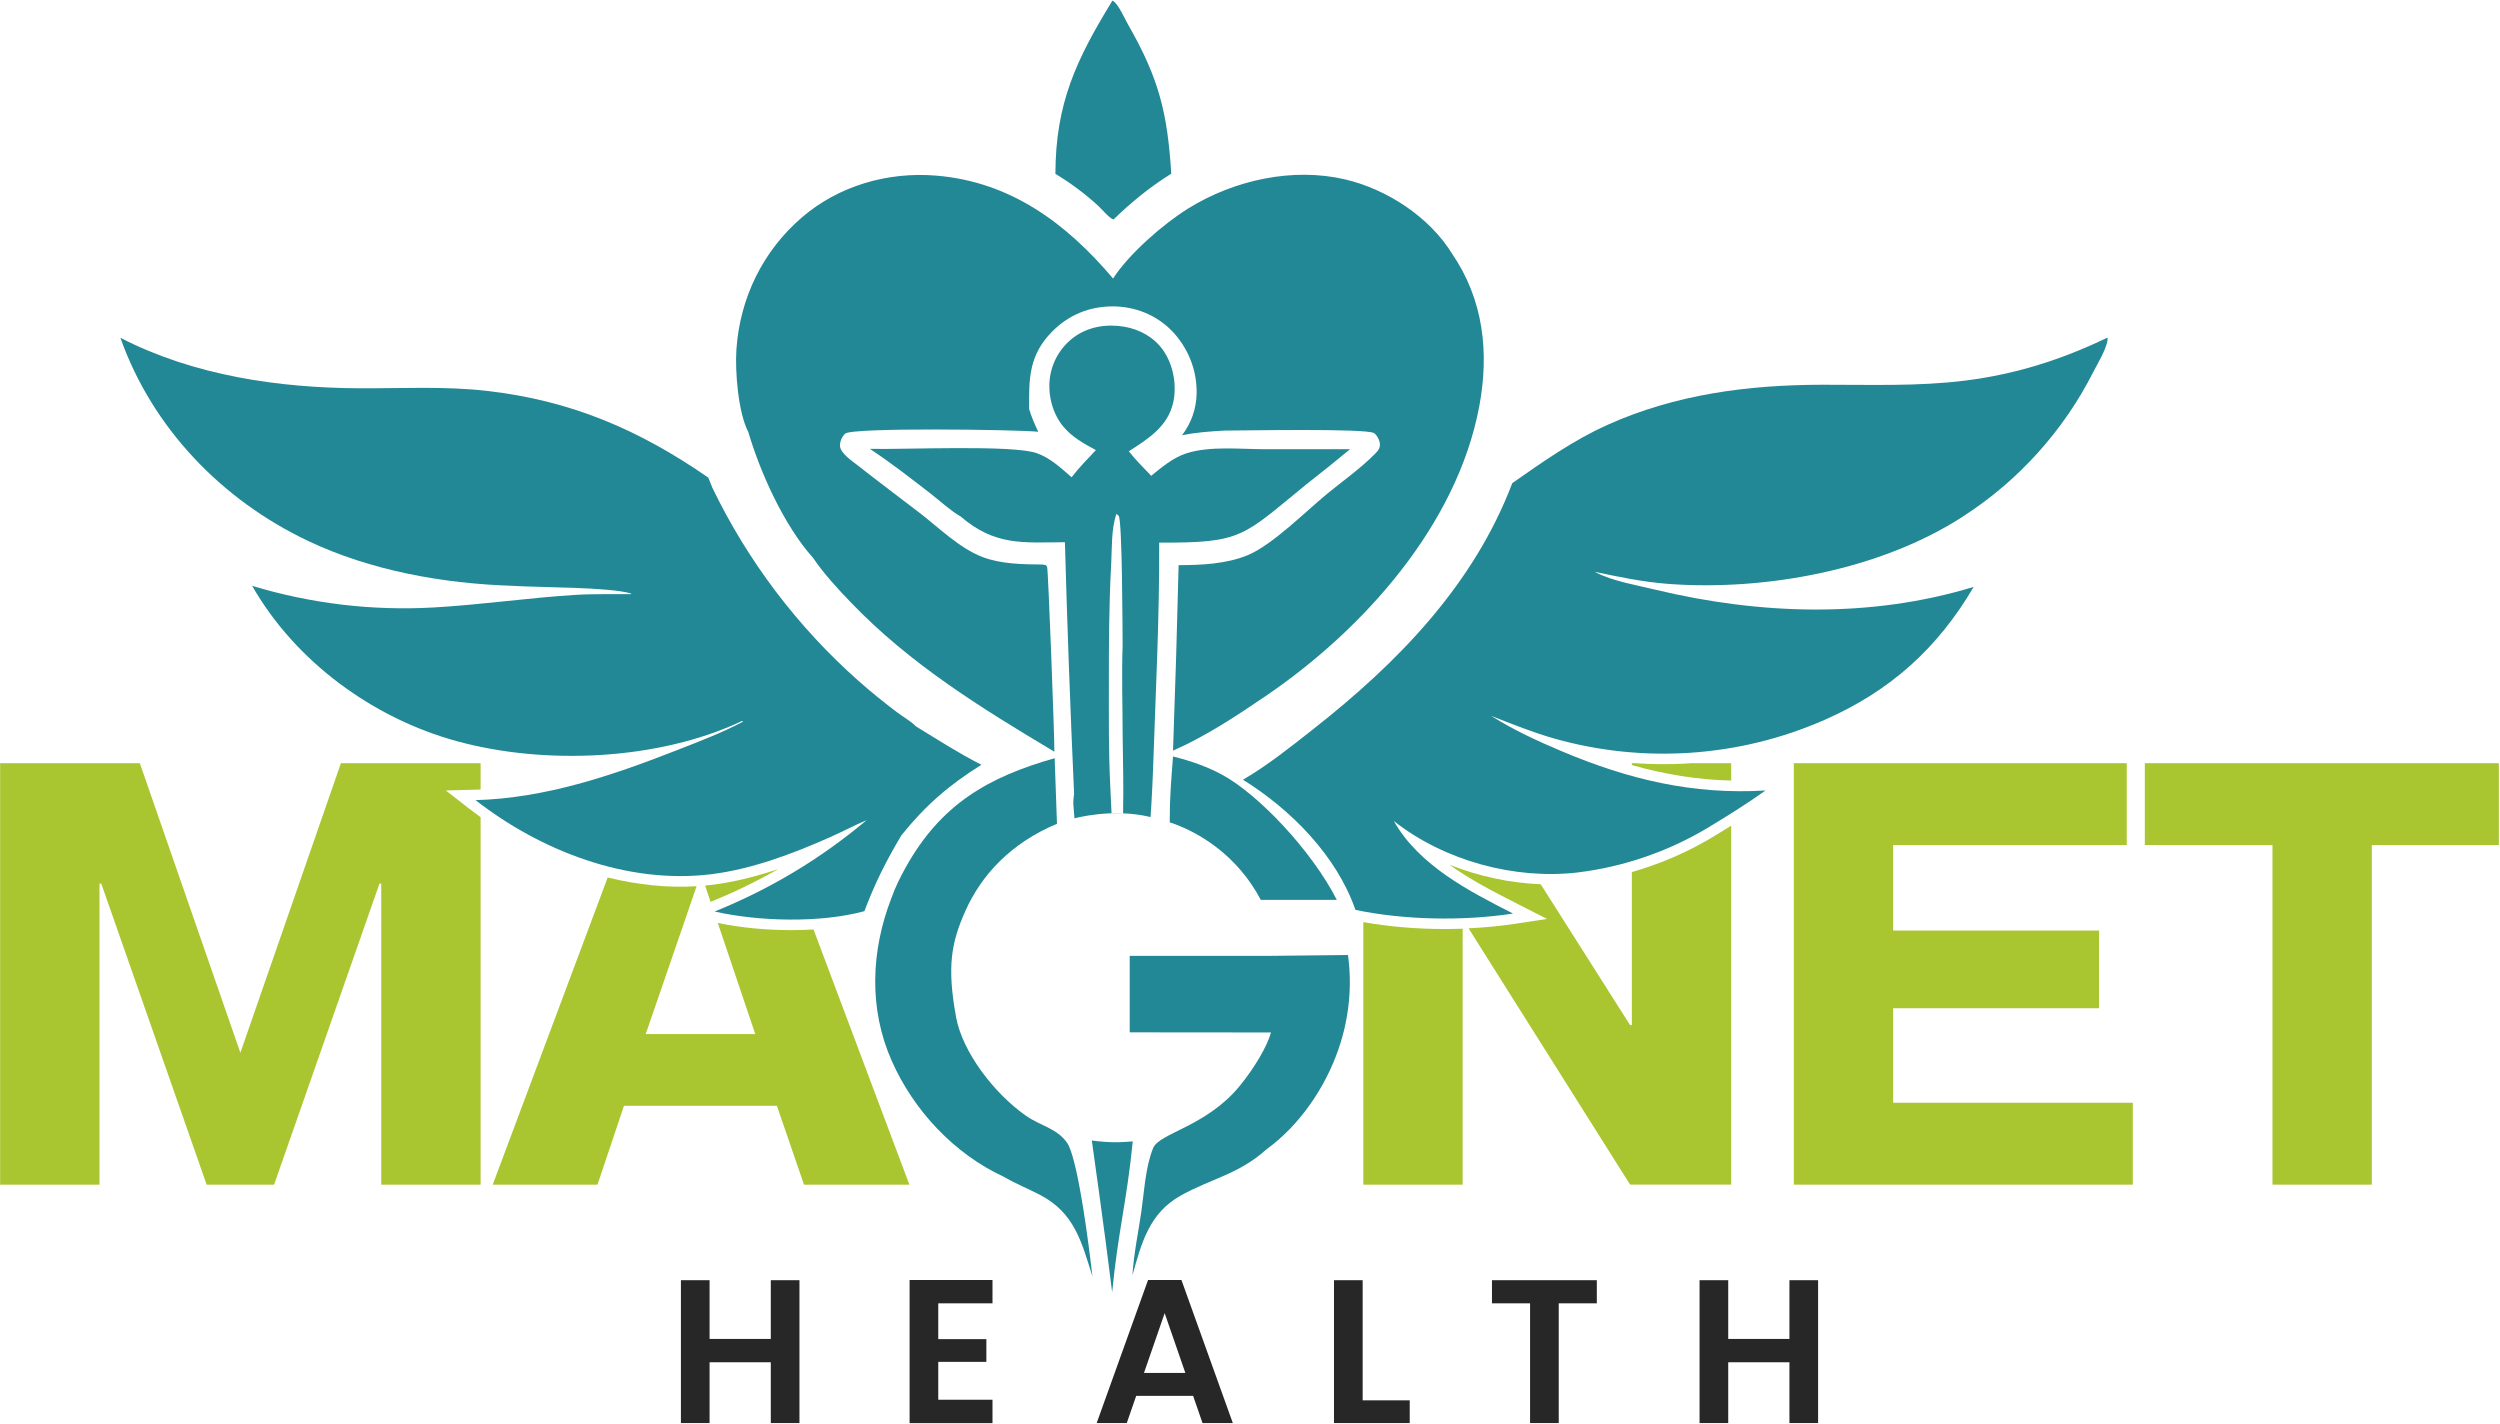
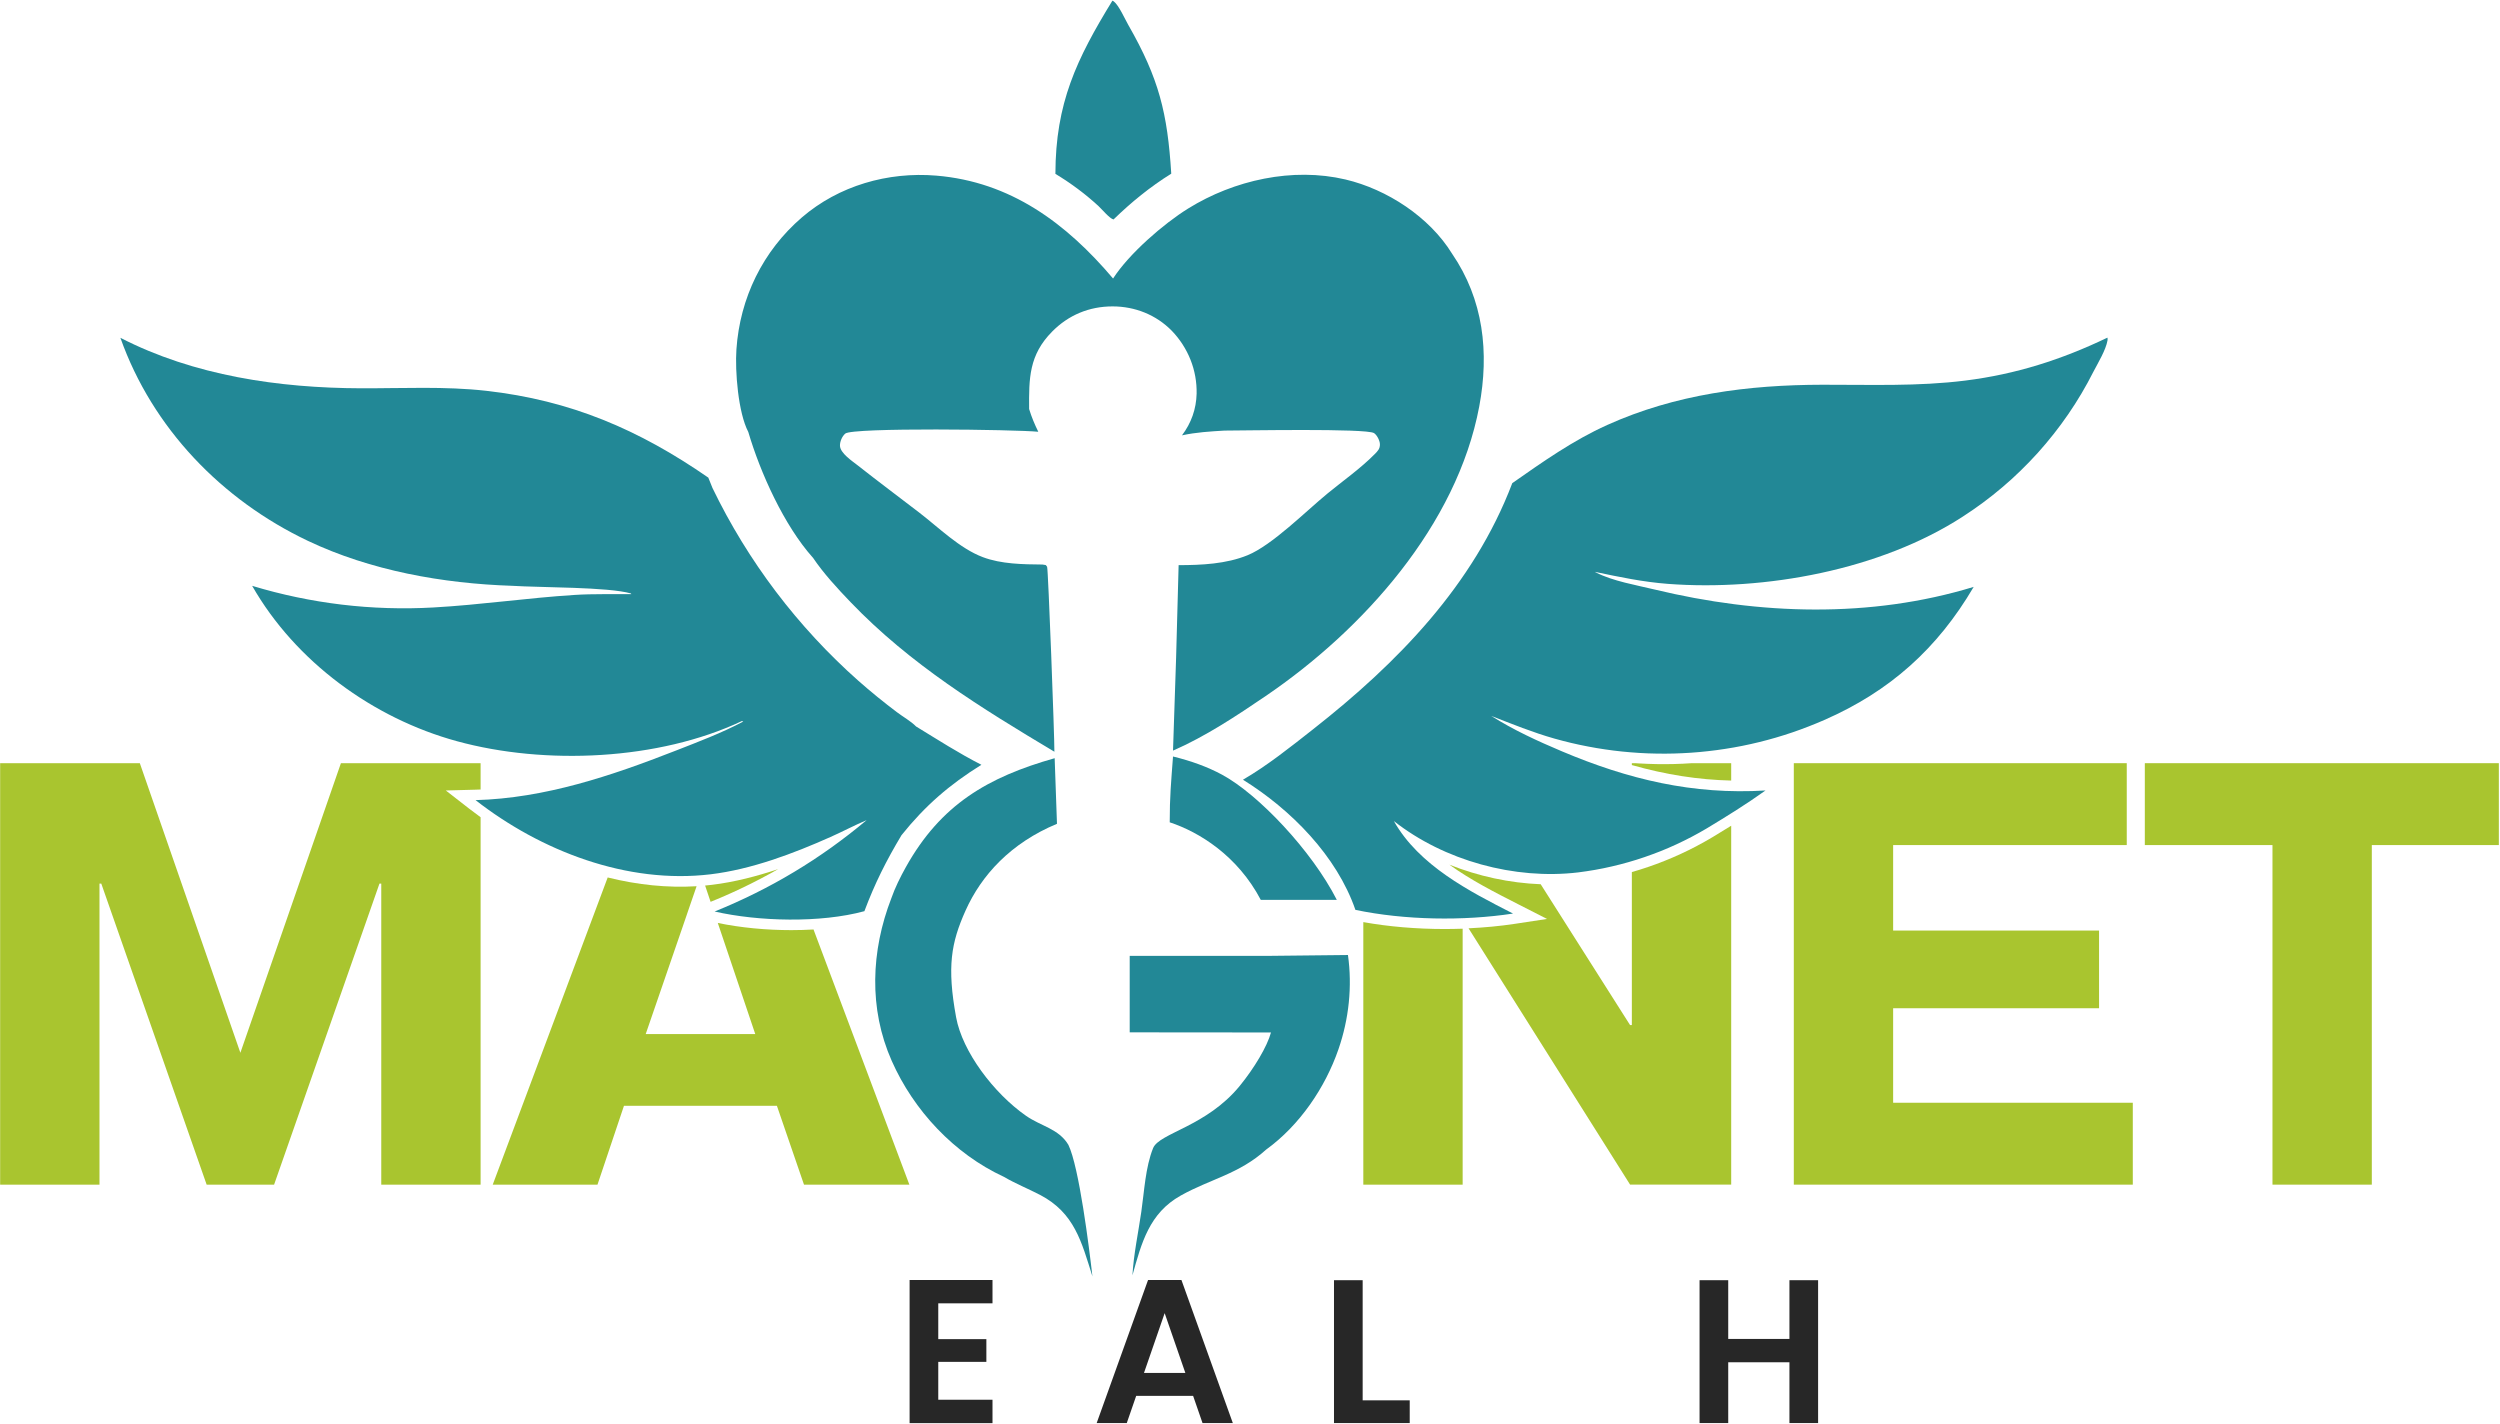
<svg xmlns="http://www.w3.org/2000/svg" viewBox="0 0 1921 1094" fill="none">
-   <path d="M614.307 983.706V1093.49H592.279V1046.78H545.241V1093.49H523.213V983.706H545.241V1028.84H592.279V983.706H614.307Z" fill="#272727" />
  <path d="M720.962 1001.47V1029.01H757.926V1046.48H720.962V1075.58H762.637V1093.52H698.934V983.555H762.637V1001.5H720.962V1001.47Z" fill="#272727" />
  <path d="M916.781 1072.57H873.051L865.809 1093.49H842.679L882.173 983.53H907.81L947.304 1093.49H924.023L916.781 1072.57ZM910.817 1054.95L894.929 1009.02L879.041 1054.95H910.817Z" fill="#272727" />
  <path d="M1047.04 1076.03H1083.23V1093.49H1025.04V983.706H1047.07V1076.05L1047.04 1076.03Z" fill="#272727" />
-   <path d="M1227 983.706V1001.47H1197.73V1093.49H1175.7V1001.47H1146.43V983.706H1226.97H1227Z" fill="#272727" />
  <path d="M1397.03 983.706V1093.49H1375V1046.78H1327.97V1093.49H1305.94V983.706H1327.97V1028.84H1375V983.706H1397.03Z" fill="#272727" />
  <path d="M1648.08 649.355V586.429H1920.11V649.355H1822.5V910.28H1746.17V649.355H1648.08Z" fill="#A9C52F" />
  <path d="M754.142 587.682C736.8 578.861 720.486 568.335 703.896 558.211C699.987 554.176 693.772 550.743 689.186 547.235C678.986 539.566 669.088 531.522 659.54 523.077C653.701 517.915 648.012 512.602 642.449 507.139C636.886 501.701 631.448 496.112 626.16 490.374C620.872 484.66 615.735 478.821 610.723 472.832C605.711 466.867 600.874 460.778 596.163 454.563C591.477 448.348 586.916 442.033 582.53 435.592C578.145 429.152 573.91 422.611 569.85 415.97C565.79 409.329 561.881 402.588 558.147 395.747C554.413 388.906 550.854 381.989 547.471 374.972L544.264 367.003C490.911 330.065 438.435 307.586 373.58 300.293C341.653 296.71 309.476 298.464 277.424 298.364C214.423 298.163 149.067 288.69 92.506 259.571C117.14 328.987 170.443 384.169 236.602 415.595C284.842 438.499 340.25 448.373 393.327 450.127C414.703 451.506 467.68 450.979 484.796 456.016L485.097 456.543C470.512 456.693 456.178 456.217 441.568 457.144C405.281 459.424 369.144 464.787 332.857 466.792C326.993 467.118 321.129 467.318 315.265 467.394C309.401 467.469 303.537 467.394 297.673 467.218C291.809 467.043 285.945 466.717 280.106 466.291C274.242 465.84 268.403 465.289 262.589 464.587C256.75 463.885 250.961 463.058 245.147 462.106C239.358 461.154 233.594 460.076 227.856 458.873C222.117 457.67 216.403 456.342 210.715 454.889C205.026 453.435 199.387 451.856 193.749 450.152C227.079 508.492 286.697 551.921 351.101 569.538C418.888 588.108 506.047 584.274 570.101 554.051L571.103 554.452C554.338 563.323 536.62 569.989 519.003 576.881C469.86 596.102 418.763 613.368 365.41 614.822C415.58 653.915 481.889 679.552 546.043 671.808C577.393 668.024 609.37 655.97 638.114 643.165C647.461 639.005 656.533 634.168 665.93 630.184C661.57 633.842 657.134 637.426 652.623 640.934C648.112 644.418 643.552 647.826 638.915 651.159C634.279 654.467 629.568 657.699 624.807 660.832C620.045 663.965 615.209 666.997 610.322 669.929C605.435 672.861 600.498 675.718 595.486 678.449C590.499 681.181 585.437 683.837 580.325 686.368C575.213 688.899 570.076 691.355 564.863 693.686C559.651 696.016 554.413 698.272 549.125 700.402C582.631 708.095 630.52 709.348 664.201 700.151C672.245 678.725 680.941 661.459 692.694 641.786C710.838 619.132 729.583 602.918 754.116 587.657" fill="#228896" />
  <path d="M855.635 168.628C869.518 155.171 883.552 143.743 899.991 133.443C897.109 86.907 890.568 60.368 866.987 19.17C864.33 14.534 859.845 4.259 855.86 1.101C855.534 0.851 855.159 0.7 854.783 0.5C827.192 45.483 811.053 79.314 810.978 133.594C822.931 140.836 833.732 148.855 844.032 158.303C846.738 160.809 852.703 168.026 855.635 168.628Z" fill="#228896" />
  <path d="M624.556 428.375C632.826 440.654 643.351 452.007 653.601 462.707C699.486 510.522 753.816 543.927 810.201 577.633C810.276 565.955 805.439 437.372 804.612 435.567C804.362 435.041 803.911 434.665 803.56 434.189L801.054 433.788C785.968 433.638 769.453 433.487 755.169 428.099C737.426 421.408 721.338 405.395 706.402 393.917C690.614 381.788 674.651 369.885 659.014 357.555C654.879 354.298 645.556 348.208 645.431 342.469C645.356 339.237 647.06 335.302 649.491 333.172C654.979 328.36 780.855 330.039 797.821 331.769C794.964 325.955 792.684 320.517 790.779 314.302C790.604 290.645 790.654 272.852 808.422 254.834C821.027 242.054 836.965 235.438 854.908 235.438C872.074 235.438 888.363 241.878 900.417 254.183C901.194 254.985 901.946 255.787 902.672 256.639C903.399 257.466 904.126 258.318 904.802 259.195C905.504 260.072 906.156 260.949 906.807 261.851C907.459 262.753 908.085 263.681 908.687 264.608C909.288 265.535 909.865 266.487 910.416 267.439C910.967 268.392 911.493 269.369 912.02 270.372C912.521 271.349 913.022 272.351 913.473 273.354C913.924 274.356 914.375 275.384 914.776 276.411C915.177 277.438 915.553 278.491 915.929 279.544C916.28 280.596 916.631 281.649 916.932 282.726C917.232 283.804 917.508 284.856 917.758 285.959C918.009 287.036 918.235 288.114 918.435 289.217C918.636 290.294 918.811 291.397 918.936 292.5C919.087 293.602 919.212 294.705 919.287 295.807C919.387 296.91 919.437 298.013 919.462 299.14C919.488 300.243 919.513 301.371 919.488 302.473C919.187 314.327 915.378 325.053 908.236 334.525C919.037 332.145 929.812 331.543 940.814 330.866C954.547 330.866 1049.95 329.012 1055.81 332.796C1058.09 334.275 1060.25 338.585 1060.33 341.266C1060.43 344.925 1058.57 346.704 1056.19 349.085C1045.36 360.036 1031.96 369.434 1020.05 379.207C1003.24 393.015 977.552 418.877 958.682 426.621C942.242 433.362 923.172 434.239 905.655 434.264C904.502 481.778 903.073 529.267 901.344 576.781C926.429 565.804 949.986 550.167 972.59 534.805C1047.47 483.908 1119.54 403.516 1136.66 312.272C1144.43 270.848 1139.92 230.2 1115.76 194.916C1098.44 166.748 1065.79 145.472 1033.91 137.929C993.264 128.331 948.257 138.38 913.122 160.132C894.052 171.936 867.588 194.941 855.284 214.012C819.272 171.485 776.52 139.683 719.408 134.947C682.269 131.865 644.579 142.641 616.161 167.074C586.139 192.886 568.572 228.972 565.865 268.467C564.713 285.182 567.219 317.159 574.987 331.919C584.209 363.269 602.528 403.816 624.556 428.45" fill="#228896" />
-   <path d="M884.103 627.828C884.103 627.828 885.431 608.031 885.982 591.742C887.937 533.577 890.994 475.137 890.719 416.923C954.973 417.324 954.747 412.111 1003.86 372.115C1015.17 363.294 1026.34 354.298 1037.4 345.176H972.114C953.344 345.201 929.236 342.469 911.293 348.459C901.144 351.842 892.774 358.984 884.579 365.6C878.815 359.46 872.525 353.421 867.388 346.755C882.248 337.207 897.41 327.784 901.52 309.14C904.401 296.108 901.595 280.546 894.027 269.52C887.01 259.27 875.883 253.08 863.779 251.025C850.422 248.77 836.363 250.925 825.262 259.07C824.61 259.546 823.984 260.022 823.382 260.523C822.781 261.024 822.154 261.551 821.578 262.077C821.002 262.603 820.425 263.154 819.849 263.731C819.298 264.307 818.746 264.884 818.22 265.46C817.694 266.061 817.167 266.663 816.666 267.264C816.165 267.891 815.689 268.517 815.213 269.169C814.737 269.82 814.286 270.472 813.859 271.123C813.433 271.8 813.007 272.477 812.606 273.153C812.206 273.855 811.83 274.532 811.454 275.258C811.103 275.96 810.752 276.687 810.426 277.414C810.1 278.14 809.8 278.867 809.499 279.619C809.223 280.371 808.948 281.097 808.697 281.874C808.447 282.626 808.221 283.378 807.995 284.155C807.795 284.932 807.595 285.683 807.419 286.46C807.244 287.237 807.093 288.014 806.968 288.791C806.843 289.568 806.717 290.37 806.642 291.147C805.189 303.927 808.822 317.936 817.117 327.859C823.909 335.979 832.905 340.941 842.077 345.853C835.712 352.644 829.096 359.335 823.407 366.728C815.188 359.56 807.093 351.942 796.643 348.208C778.049 341.617 694.649 345.552 668.411 344.9C684.725 355.701 700.012 367.605 715.449 379.583C722.666 385.197 730.334 392.414 738.203 396.9C764.416 419.379 785.667 416.948 818.27 416.622C820.074 481.102 822.43 545.556 825.337 610.01C824.184 618.506 824.811 616.526 825.613 628.83C825.613 628.83 854.457 620.686 884.053 627.803M838.945 876.348C838.945 876.348 848.868 946.065 854.582 992.978C859.093 946.366 865.784 923.662 870.42 877.025C870.42 877.025 862.702 877.852 854.607 877.677C846.538 877.501 838.945 876.348 838.945 876.348ZM853.079 602.968C851.851 577.658 852.051 552.072 852.051 526.736C852.051 495.536 852.101 464.662 853.83 433.538C854.532 420.957 853.78 406.824 857.865 394.795C858.166 395.045 859.419 396.123 859.619 396.399C862.351 400.333 862.526 483.808 862.626 496.012C861.799 518.992 862.626 542.148 862.651 565.178C862.877 589.336 863.428 600.889 862.977 625.021H854.106L853.079 602.994V602.968Z" fill="#228896" />
  <path d="M810.401 582.595C759.003 597.18 722.867 618.205 696.002 666.395C691.817 673.913 687.732 682.108 684.901 690.227C669.288 730.649 667.409 774.955 685.176 815.102C702.067 853.318 733.166 886.598 771.308 904.24C780.204 909.453 790.002 913.387 799.149 918.148C825.663 931.982 831.051 954.235 839.421 980.773C836.94 958.921 829.171 896.622 820.952 879.706C813.559 867.302 800.001 865.472 788.399 857.378C763.539 840.011 739.481 808.06 734.67 781.671C727.578 742.803 730.836 724.459 741.912 699.725C754.142 672.435 776.671 647.776 812.181 633.015" fill="#228896" />
  <path d="M975.447 734.483H868.064V793.249L976.625 793.349C973.743 804.05 963.719 820.84 952.642 834.373C927.056 865.698 890.744 870.584 886.032 882.237C880.118 896.948 879.266 915.417 876.986 931.129C874.655 947.293 871.097 963.682 870.169 979.971C877.161 954.911 883.1 932.182 907.308 918.65C930.213 905.844 952.141 902.135 972.916 883.34C998.527 864.795 1018.22 835.926 1028.47 806.255C1036.54 782.924 1039.15 757.99 1035.77 733.832M1027.2 691.455C1007.95 653.589 966.776 610.211 938.984 595.25C927.883 589.26 915.353 584.725 901.344 581.291C899.891 600.838 898.788 612.266 898.813 631.863C921.417 639.305 950.938 657.499 968.781 691.455" fill="#228896" />
  <path d="M1619.29 259.471C1584 276.411 1549.05 287.538 1510.2 292.424C1473.69 297.01 1437.03 295.557 1400.31 295.632C1343.25 295.732 1287.37 302.95 1234.94 326.581C1208.63 338.46 1185.6 354.774 1162.04 371.238C1132.25 449.676 1073.86 509.419 1008.85 560.467C991.861 573.824 973.793 588.283 955.098 599.134C991.961 622.089 1027.12 657.549 1041.5 699.149C1079.37 707.068 1124.43 707.795 1162.62 701.981C1128.84 684.764 1090.42 665.117 1071.03 630.885C1109.67 661.333 1163.87 676.169 1212.67 670.355C1217 669.804 1221.34 669.152 1225.65 668.4C1229.96 667.648 1234.24 666.771 1238.53 665.769C1242.79 664.792 1247.05 663.689 1251.26 662.486C1255.47 661.283 1259.65 659.98 1263.79 658.552C1267.92 657.123 1272.03 655.62 1276.12 653.991C1280.18 652.362 1284.21 650.633 1288.2 648.778C1292.18 646.949 1296.09 644.994 1299.97 642.964C1303.86 640.934 1307.67 638.779 1311.45 636.549C1326.81 627.277 1342.02 617.854 1356.61 607.404C1300.78 610.812 1251.16 598.859 1200.14 577.307C1181.44 569.413 1163.02 560.943 1145.83 550.092C1161.84 556.307 1177.93 562.872 1194.47 567.534C1196.6 568.135 1198.73 568.711 1200.86 569.263C1202.99 569.814 1205.15 570.34 1207.3 570.867C1209.46 571.368 1211.61 571.869 1213.77 572.32C1215.92 572.771 1218.1 573.222 1220.26 573.623C1222.41 574.049 1224.59 574.425 1226.77 574.801C1228.95 575.177 1231.13 575.528 1233.31 575.829C1235.49 576.154 1237.68 576.455 1239.88 576.731C1242.06 577.006 1244.27 577.257 1246.47 577.482C1248.68 577.708 1250.86 577.908 1253.06 578.084C1255.27 578.259 1257.47 578.41 1259.68 578.56C1261.88 578.685 1264.09 578.811 1266.29 578.886C1268.5 578.961 1270.7 579.036 1272.91 579.061C1275.11 579.086 1277.32 579.111 1279.53 579.111C1281.73 579.111 1283.94 579.061 1286.14 579.011C1288.35 578.961 1290.55 578.861 1292.76 578.76C1294.96 578.66 1297.17 578.535 1299.37 578.385C1301.58 578.234 1303.78 578.059 1305.99 577.858C1308.19 577.658 1310.37 577.432 1312.58 577.182C1314.78 576.931 1316.97 576.655 1319.15 576.38C1321.33 576.079 1323.53 575.778 1325.71 575.427C1327.89 575.077 1330.07 574.726 1332.25 574.35C1334.43 573.949 1336.59 573.548 1338.77 573.122C1340.92 572.696 1343.1 572.22 1345.26 571.744C1347.41 571.268 1349.57 570.766 1351.7 570.24C1353.85 569.714 1355.98 569.163 1358.11 568.586C1360.24 568.01 1362.37 567.408 1364.48 566.807C1366.61 566.18 1368.71 565.554 1370.82 564.877C1372.92 564.226 1375.03 563.524 1377.11 562.822C1379.19 562.121 1381.29 561.394 1383.35 560.617C1385.43 559.865 1387.48 559.088 1389.54 558.286C1391.59 557.485 1393.65 556.657 1395.68 555.83C1397.73 554.978 1399.76 554.126 1401.77 553.249C1452.21 531.172 1488.78 498.343 1516.59 450.954C1437.05 475.263 1352 472.381 1271.73 453.059C1257.57 449.651 1239.28 446.544 1226.35 439.903C1226.05 439.752 1225.77 439.577 1225.5 439.402C1244.12 443.336 1262.63 447.22 1281.66 448.649C1356.13 454.262 1444.97 437.998 1508.22 396.95C1510.88 395.246 1513.51 393.492 1516.09 391.687C1518.7 389.883 1521.25 388.054 1523.79 386.174C1526.32 384.295 1528.82 382.365 1531.3 380.41C1533.78 378.456 1536.22 376.451 1538.62 374.396C1541.03 372.341 1543.41 370.261 1545.74 368.156C1548.07 366.026 1550.37 363.871 1552.63 361.665C1554.88 359.46 1557.12 357.23 1559.32 354.949C1561.5 352.669 1563.66 350.363 1565.79 348.033C1567.89 345.677 1569.97 343.321 1572 340.891C1574.03 338.485 1576.04 336.029 1577.99 333.548C1579.95 331.067 1581.85 328.561 1583.73 326.03C1585.61 323.499 1587.44 320.918 1589.22 318.312C1591 315.705 1592.75 313.074 1594.45 310.418C1596.16 307.761 1597.81 305.08 1599.42 302.348C1601.02 299.642 1602.6 296.885 1604.1 294.129C1605.63 291.372 1607.09 288.565 1608.51 285.759C1612 279.042 1618.16 268.918 1619.41 261.576C1619.59 260.548 1619.49 260.323 1619.34 259.42" fill="#228896" />
  <path d="M342.606 607.404L365.16 606.803C366.538 606.778 367.916 606.702 369.294 606.652V586.429H261.962L184.702 808.962L107.442 586.429H0.11V910.28H76.443V678.95H77.821L158.79 910.28H210.614L291.583 678.95H292.962V910.28H369.294V627.953C366.312 625.798 363.33 623.568 360.398 621.287L342.58 607.429L342.606 607.404Z" fill="#A9C52F" />
  <path d="M528.726 699.951L535.267 680.98C512.939 682.333 489.908 679.978 466.953 674.239L378.617 910.28H459.11L479.458 849.684H596.965L617.79 910.28H698.759L625.107 714.21C619.519 714.536 613.805 714.711 608.041 714.711C588.82 714.711 569.148 712.857 551.556 709.198L580.35 794.602H496.148L527.448 703.735" fill="#A9C52F" />
  <path d="M546.118 692.934C551.28 690.854 556.468 688.649 561.555 686.343C566.617 684.063 571.704 681.657 576.716 679.151C581.703 676.67 586.715 674.039 591.577 671.382C593.707 670.205 595.837 669.027 597.942 667.824C581.854 673.212 564.387 677.823 546.995 679.903C545.266 680.103 543.537 680.279 541.808 680.454L546.018 692.959H546.118V692.934Z" fill="#A9C52F" />
  <path d="M1047.57 708.521V910.28H1123.9V713.608C1119.34 713.759 1114.76 713.859 1110.17 713.859C1088.67 713.859 1067.14 712.08 1047.57 708.546" fill="#A9C52F" />
  <path d="M1303.76 650.106C1299.8 652.186 1295.71 654.191 1291.6 656.096C1287.54 657.975 1283.36 659.779 1279.15 661.458C1274.94 663.137 1270.68 664.741 1266.44 666.17C1262.31 667.573 1258.1 668.901 1253.91 670.104V787.661H1252.54L1183.87 679.452C1160.04 678.524 1135.96 673.312 1113.7 664.416C1130.14 676.269 1148.86 685.792 1166.33 694.688L1188.73 706.115L1163.87 709.9C1152.47 711.629 1140.54 712.731 1128.44 713.308L1252.54 910.229H1330.25V634.494C1325.59 637.401 1320.75 640.333 1315.66 643.415C1311.75 645.746 1307.77 647.976 1303.78 650.056" fill="#A9C52F" />
  <path d="M1293.16 586.83C1290.9 586.93 1288.62 587.03 1286.37 587.08C1284.11 587.131 1281.83 587.181 1279.58 587.181C1277.29 587.181 1275.04 587.181 1272.78 587.131C1270.5 587.08 1268.25 587.03 1265.99 586.93C1263.74 586.83 1261.46 586.73 1259.2 586.604C1258.32 586.554 1257.42 586.479 1256.55 586.429H1253.91V587.882C1280.08 595.3 1305.01 599.184 1330.25 599.786V586.429H1300.1C1300.1 586.429 1300 586.429 1299.95 586.429C1297.69 586.579 1295.41 586.704 1293.16 586.83Z" fill="#A9C52F" />
  <path d="M1378.36 601.766V910.28H1638.84V847.354H1454.69V774.73H1612.92V715.037H1454.69V649.355H1634.2V586.429H1378.36V597.956" fill="#A9C52F" />
</svg>